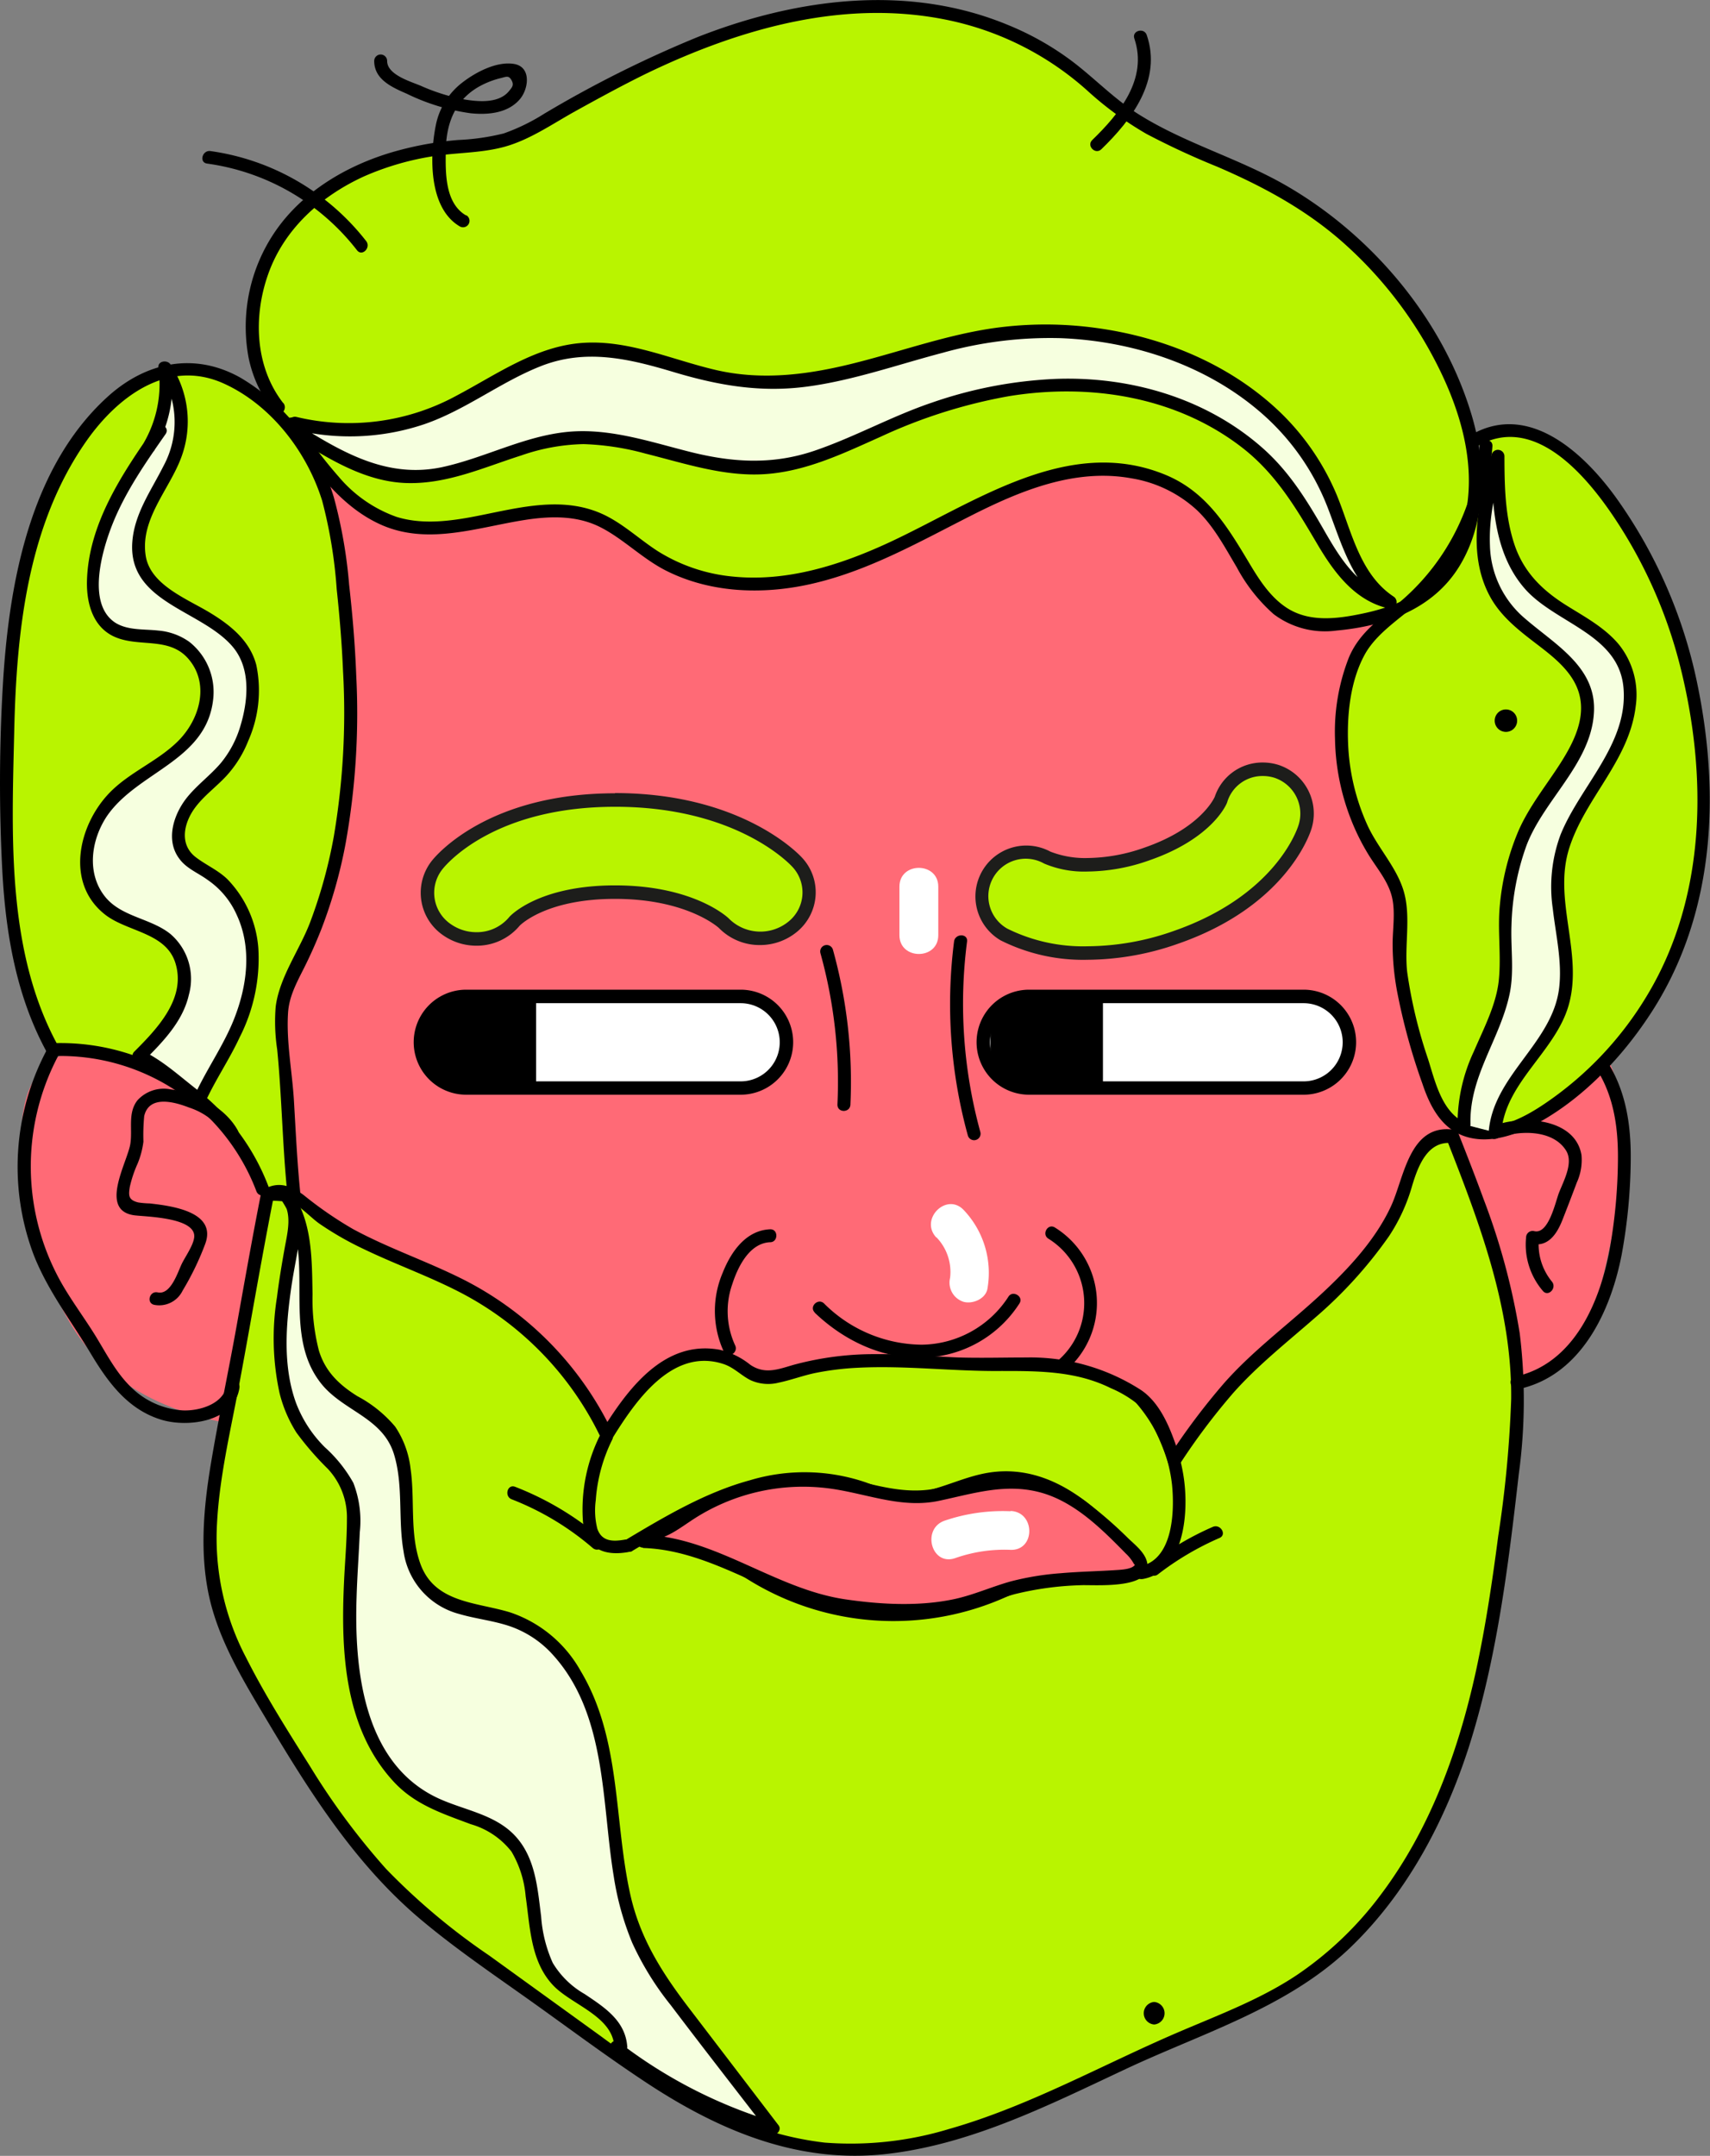
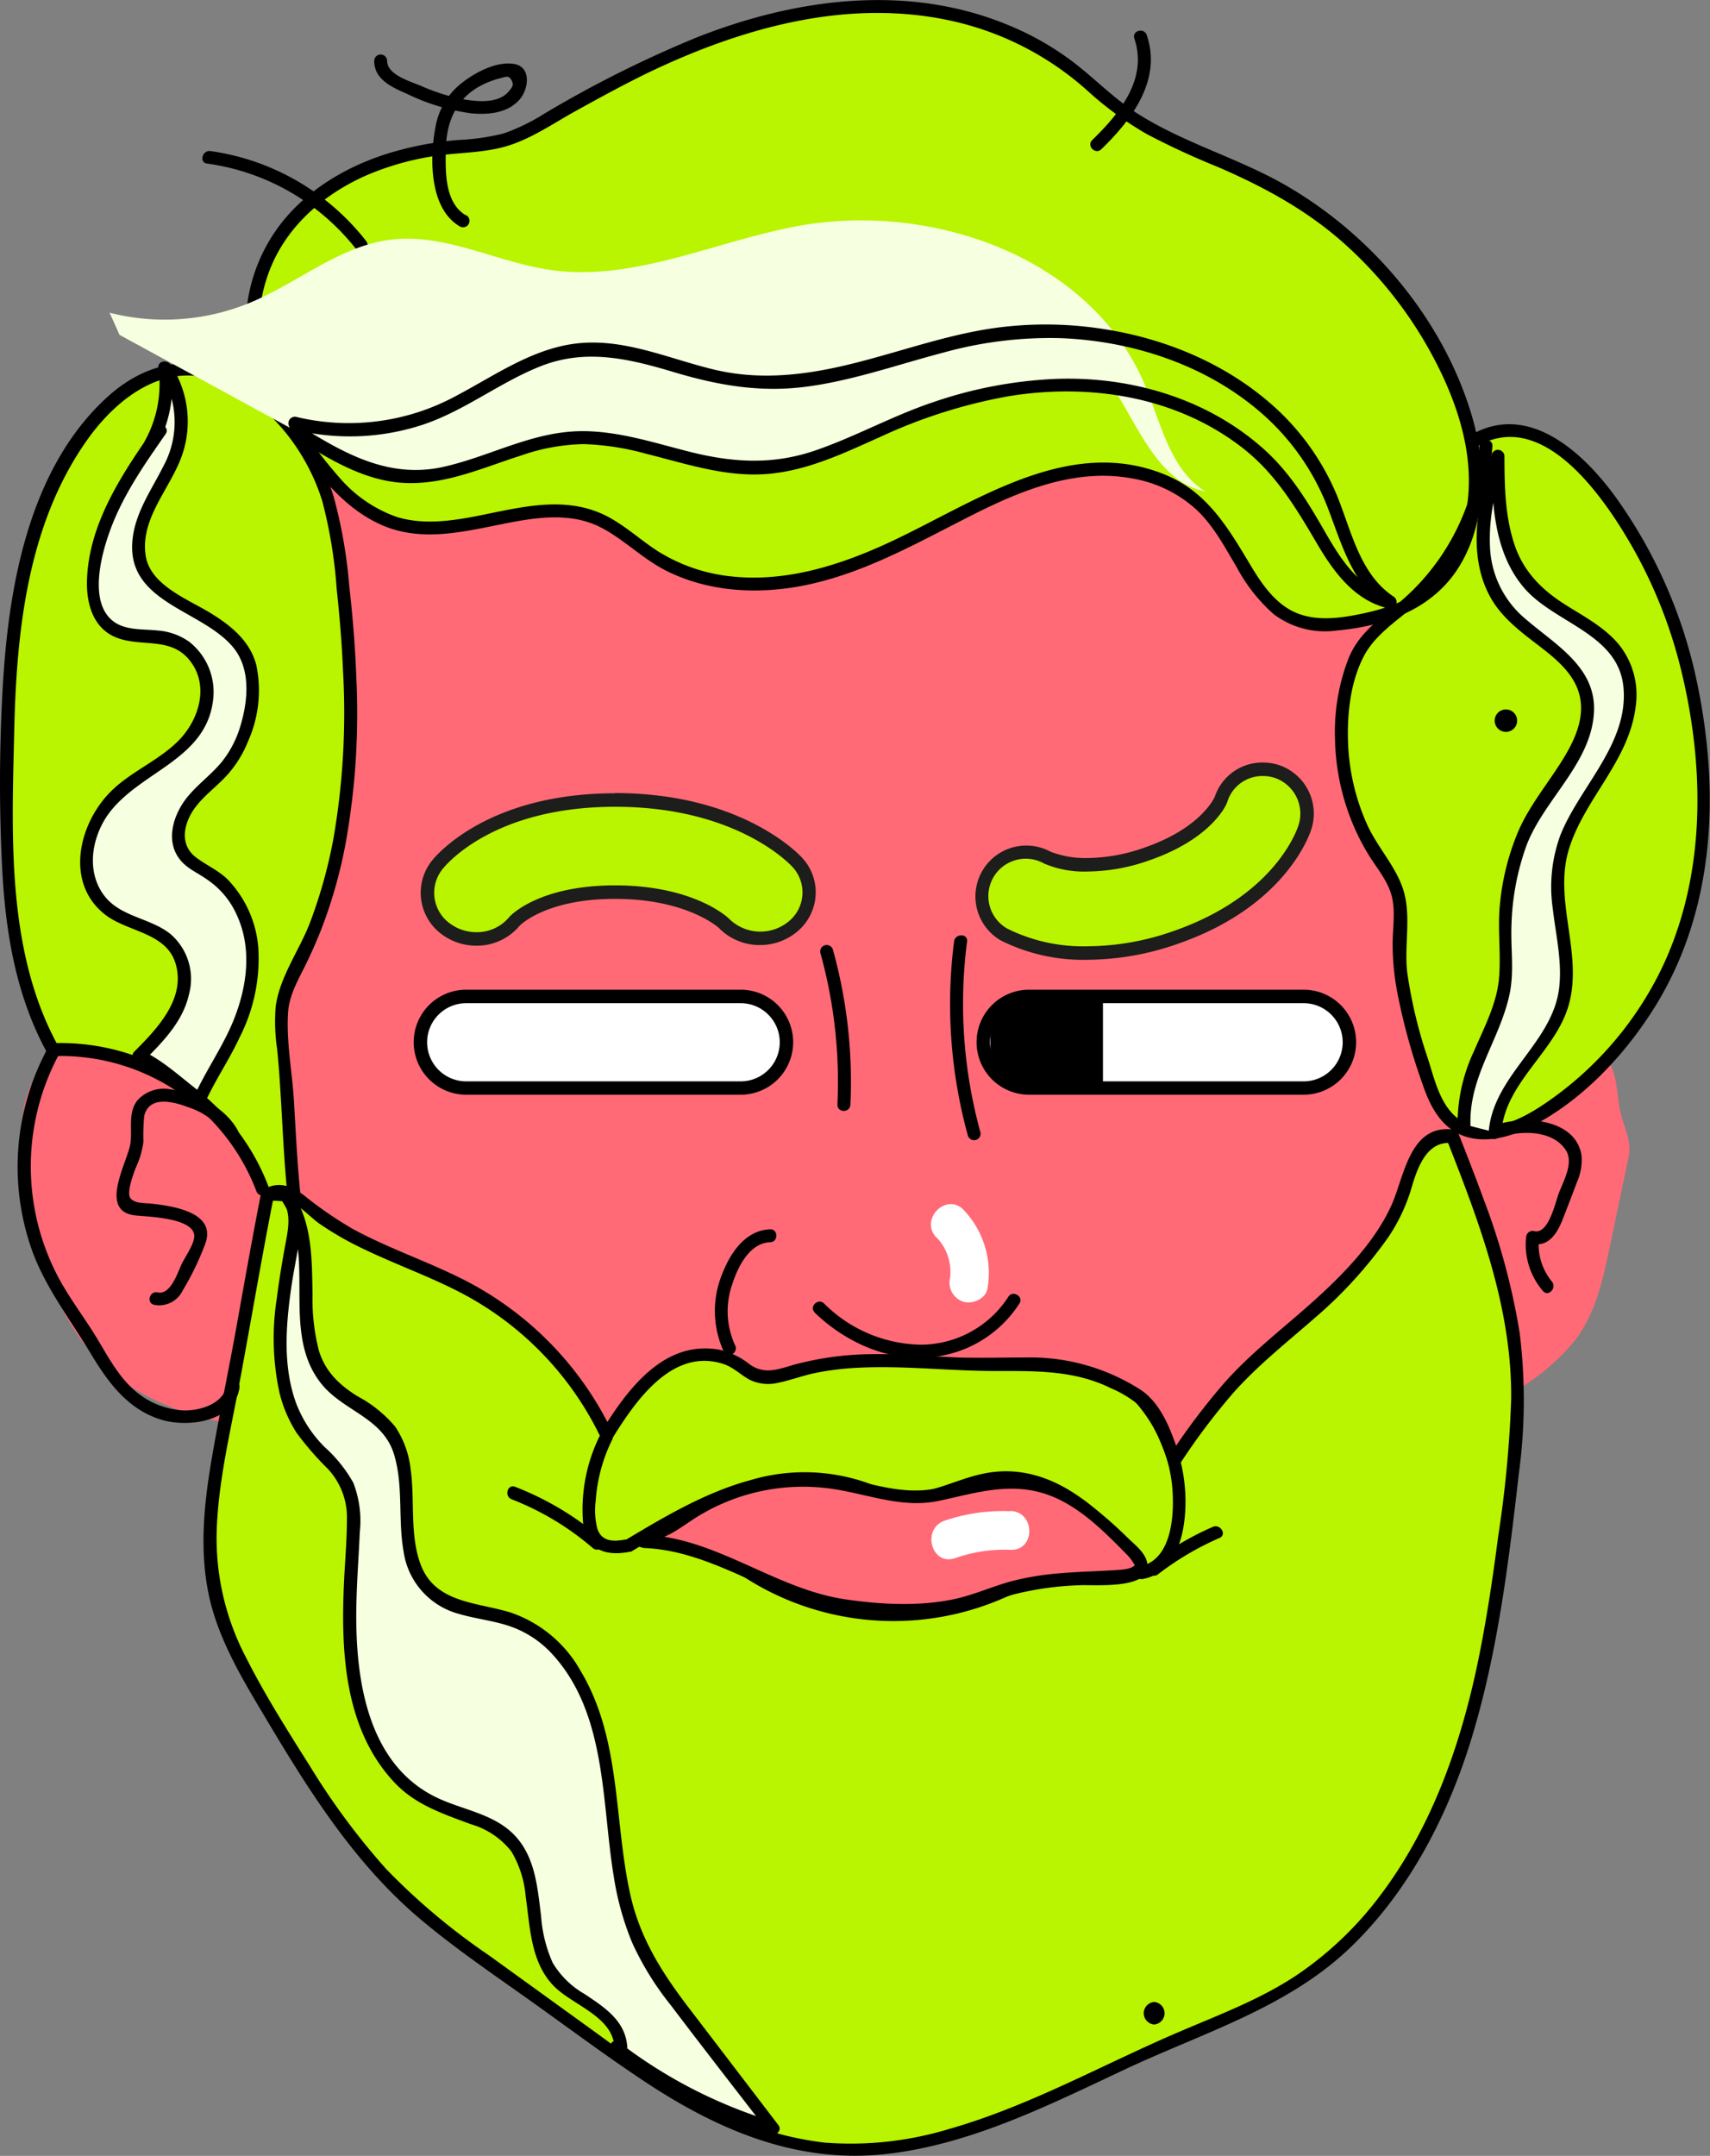
<svg xmlns="http://www.w3.org/2000/svg" viewBox="0 0 240.73 303.4">
  <rect x="0" y="0" width="240.73" height="303.4" fill="#808080" stroke="none" />
  <defs>
    <style>.cls-1{fill:#ff6a76;}.cls-2{fill:#b9f400;}.cls-3{fill:#f6ffdf;}.cls-4{fill:#fff;}.cls-5{fill:#1d1d1b;}</style>
  </defs>
  <g id="Слой_2" data-name="Слой 2">
    <g id="Layer_1" data-name="Layer 1">
      <path class="cls-1" d="M195.21,67.84C172,69,150.37,56.61,127.56,52c-23.3-4.73-47.41-1.29-70.89,2.47-4.74.75-9.82,1.69-13.2,5.1-2.13,2.16-3.33,5.06-4.31,7.94-8.68,25.45-4.57,53.28-.36,79.85l-23.91.27c-2.28,0-4.65.08-6.69,1.09-5.51,2.73-5.69,10.44-4.78,16.53,1.45,9.77,4,20.06,11.13,26.86,5.76,5.46,13.79,7.88,21.68,8.83s15.87.6,23.77,1.44c10.64,1.12,20.92,4.36,31.23,7.23,27.11,7.56,56.07,12.66,83.24,5.31a119,119,0,0,0,31.34-14.07c3.09-1.93,6.13-4,9.08-6.08a30.21,30.21,0,0,0,7.15-6.56c2.66-3.72,3.66-8.34,4.6-12.81l2.65-12.67c.47-2.21-.85-4.42-1.26-6.64-.49-2.6-.33-4.89-1.8-7.08a78.11,78.11,0,0,1-13-46.51" />
      <path class="cls-2" d="M39.25,57.4c-5.81-7.14-4.43-18.71,1.34-25.75s14.8-10.16,23.6-11a35.37,35.37,0,0,0,7-1,28.74,28.74,0,0,0,5.93-2.88C88.59,10.14,100.61,4,113.59,1.73s27.14-.21,37.7,8.27c2,1.59,3.81,3.39,5.82,4.93,6.54,5,14.58,7.19,21.8,11a57.69,57.69,0,0,1,24.45,25.41c2.6,5.25,4.46,11,4.32,17s-2.47,11.9-7,15.33C197.62,86,193.79,87,190,87.55a14.87,14.87,0,0,1-7.44-.31c-6.13-2.28-8.12-10.36-12.65-15.32-5-5.55-13.14-6.81-20.22-5.35s-13.48,5.23-20,8.53c-5.89,3-12,5.68-18.49,6.67s-13.4.18-19-3.44c-2.68-1.71-5-4-7.93-5.3-8.91-3.9-19.14,3.33-28.42.63-6.52-1.9-10.94-8.18-14.84-14" />
      <path class="cls-2" d="M207.47,62.31c3.1-2,7.26-1.66,10.53,0s5.8,4.5,8,7.45a67.3,67.3,0,0,1,10.3,20.08,78.88,78.88,0,0,1,3.42,20.29,65,65,0,0,1-.64,13.37,49.78,49.78,0,0,1-21.78,33.27c-3.75,2.43-8.84,4.29-12.49,1.7-2.23-1.58-3.2-4.37-4-7-2-6.22-4-12.6-3.8-19.13.06-2.12.36-4.3-.22-6.34a20.5,20.5,0,0,0-3-5.37,31.51,31.51,0,0,1-4-24.67,15.23,15.23,0,0,1,2.47-5.54A29.49,29.49,0,0,1,197.33,86a32.71,32.71,0,0,0,11.86-22.88" />
      <path class="cls-2" d="M37,167.36c-4.2-12-16.87-20.39-29.53-19.64C1.31,136.87,1,123.79,1,111.33,1,93.7,1.56,74.74,12.08,60.6c3.5-4.69,8.6-8.88,14.45-8.73A16.82,16.82,0,0,1,36,55.63,28.9,28.9,0,0,1,45.73,69,52.76,52.76,0,0,1,48,80.39C50.24,99.12,50.51,119,42,135.81a22.63,22.63,0,0,0-2.09,4.86,19.18,19.18,0,0,0,0,6.37L42,167.28l-4.38.85" />
      <path class="cls-2" d="M37.64,168.13c-2.27,11.5-3.63,20.32-5.9,31.82-1.65,8.37-3.29,17.06-1.22,25.33,1.38,5.46,4.3,10.39,7.18,15.23,5.56,9.34,11.23,18.81,19.12,26.28a120.13,120.13,0,0,0,12.69,10l14,10c9.3,6.66,19.07,13.52,30.38,15.26,17.94,2.76,34.83-7.76,51.48-15,5.61-2.43,11.4-4.54,16.58-7.77,10.81-6.74,18.22-18,22.64-29.9s6.14-24.69,7.74-37.32c.8-6.36,1.59-12.77,1.23-19.18-.65-11.44-4.89-22.34-9.09-33-2.1-.42-4.14,1.15-5.19,3s-1.39,4-2.14,6c-1.2,3.21-3.4,5.93-5.55,8.58-6,7.37-13.84,11.8-19.82,19.17-1,1.27-4.49,5.79-6.5,8.83,0,0-2.27-7.2-4.67-8.83-9.78-6.6-15.73-4.13-27.5-4.88-7.2-.46-14.59-.9-21.49,1.2-1.65.5-3.41,1.14-5,.57a14.08,14.08,0,0,1-2.72-1.74c-3.29-2.13-7.84-1.27-11,1s-5.34,5.71-7.41,9a45.08,45.08,0,0,0-18.57-20c-7.4-4.17-16-6.24-22.69-11.47-2.21-1.73-4.15-3.86-6.51-2.33" />
      <path d="M36.76,167.89c-1.23,6.22-2.33,12.47-3.45,18.71-1.15,6.43-2.52,12.82-3.6,19.26-1.05,6.26-1.64,12.73-.23,19,1.37,6,4.62,11.41,7.76,16.67,6.3,10.58,12.87,21.1,22.47,29,5,4.15,10.46,7.82,15.76,11.61s10.45,7.63,15.85,11.17c10.1,6.61,21.12,11.2,33.4,9.83,12-1.34,23-6.92,33.84-12s22.61-8.57,31.42-16.95c8-7.63,13.34-17.68,16.73-28.11,4-12.46,5.62-25.66,7.1-38.62a77.06,77.06,0,0,0,.13-19.84,95.45,95.45,0,0,0-5.07-18.83c-1.12-3.07-2.31-6.11-3.51-9.16a1,1,0,0,0-.88-.67c-6.08-.73-6.81,6.77-8.62,10.71-2.4,5.26-6.89,9.81-11.15,13.62s-8.64,7.13-12.36,11.33a95,95,0,0,0-7.85,10.45l1.66.22c-1.08-3.42-2.49-7.67-5.61-9.72a28.78,28.78,0,0,0-16.14-4.53c-3.15,0-6.3.09-9.45,0-3.9-.15-7.78-.51-11.69-.47a43.39,43.39,0,0,0-11.57,1.51c-2.14.62-4,1.38-6.06,0a10.82,10.82,0,0,0-4.34-2.13c-7.91-1.44-13.06,5.71-16.67,11.56H86.2a46.57,46.57,0,0,0-21.59-21.75c-4.91-2.41-10.12-4.19-14.93-6.8a53.63,53.63,0,0,1-6.91-4.76c-1.78-1.33-3.54-2-5.6-.84-1,.56-.11,2.14.93,1.58,2.4-1.32,5,1.94,6.81,3.23a44.25,44.25,0,0,0,6.27,3.6c4.48,2.16,9.18,3.82,13.6,6.11a44.79,44.79,0,0,1,19.85,20.55.92.92,0,0,0,1.57,0c3.21-5.18,8.42-12.87,15.68-10.46,1.45.49,2.42,1.57,3.75,2.25a6,6,0,0,0,4,.36c1.74-.36,3.41-1,5.15-1.36a40.33,40.33,0,0,1,6.1-.74c6.7-.33,13.4.53,20.1.46,5.32,0,10.52,0,15.4,2.42a16,16,0,0,1,4.12,2.53,10.56,10.56,0,0,1,1.93,3,35.08,35.08,0,0,1,2,4.91.93.93,0,0,0,1.67.22A91.75,91.75,0,0,1,173.64,196c3.46-3.89,7.55-7.11,11.45-10.52A61.79,61.79,0,0,0,195.52,174a25.35,25.35,0,0,0,3.29-7.17c.82-2.71,2.17-6.38,5.67-5.95l-.87-.67c4.63,11.78,9.25,23.83,9.13,36.68a162.88,162.88,0,0,1-1.83,19.33c-.83,6.35-1.77,12.69-3.14,19-2.46,11.2-6.44,22.2-13.39,31.43a49,49,0,0,1-11.68,11.21c-5,3.37-10.72,5.54-16.27,7.9-10.93,4.63-21.37,10.6-32.84,13.86a47.61,47.61,0,0,1-17.51,1.91,45.18,45.18,0,0,1-16.84-5.49,132.31,132.31,0,0,1-14.5-9.37L68.88,275.21A92.14,92.14,0,0,1,54.34,263a99.65,99.65,0,0,1-10.69-14.42c-3.15-5-6.33-10-9-15.29a36.12,36.12,0,0,1-4.1-18.88c.34-6.51,1.87-12.9,3.07-19.29,1.09-5.79,2.09-11.59,3.15-17.38.57-3.12,1.15-6.22,1.76-9.33.23-1.15-1.53-1.64-1.75-.48Z" />
      <path d="M108.41,173c-3.42.15-5.5,3.18-6.66,6.09a13.69,13.69,0,0,0,.16,11.16c.52,1.06,2.09.13,1.58-.92a11.46,11.46,0,0,1-.4-8.61c.78-2.42,2.4-5.77,5.32-5.9,1.17,0,1.18-1.87,0-1.82Z" />
      <path d="M114.68,184.72c4.17,4,9.75,6.65,15.6,6.33a16.58,16.58,0,0,0,13.24-7.62c.63-1-1-1.91-1.57-.92a14.73,14.73,0,0,1-12.21,6.73A19.69,19.69,0,0,1,116,183.43c-.85-.8-2.14.48-1.29,1.29Z" />
-       <path d="M149.85,193.05a12.51,12.51,0,0,0-1.34-20.3c-1-.63-1.91.95-.92,1.57a10.68,10.68,0,0,1,1,17.44c-.9.75.39,2,1.29,1.29Z" />
      <path d="M89,218.27c6-3.56,12.08-7.22,19-8.66a24.47,24.47,0,0,1,11.29.08c3,.79,5.64,2.39,8.8,2.28,3-.11,5.72-1.33,8.52-2.2a14.9,14.9,0,0,1,9.47-.16c5.81,1.94,10.25,7,13.69,11.8.67,1,2.25,0,1.57-.92-5.17-7.28-13-15.11-22.82-13.12-2.64.53-5.1,1.68-7.71,2.34-3.27.82-5.8.07-8.86-1.07a26.72,26.72,0,0,0-16.38-.32c-6.27,1.71-11.92,5.07-17.45,8.37a.91.91,0,0,0,.92,1.58Z" />
      <path d="M104.68,221.89A38.78,38.78,0,0,0,142,224.58c1.06-.5.14-2.07-.92-1.58a36.88,36.88,0,0,1-35.5-2.69c-1-.65-1.9.93-.92,1.58Z" />
      <path d="M84.61,201.71a23.42,23.42,0,0,0-2.54,12.46c.38,3.74,2.88,4.86,6.34,4.26,1.16-.2.67-2-.48-1.75-1.63.28-3.21.29-3.84-1.54a10.6,10.6,0,0,1-.22-4,22.73,22.73,0,0,1,2.32-8.54c.51-1-1.06-2-1.58-.92Z" />
      <path d="M160.86,222.22c5.29-.95,6.23-7.67,6-12.08a23,23,0,0,0-5.64-14c-.77-.89-2.05.4-1.29,1.29A21.06,21.06,0,0,1,165,209c.37,3.78.13,10.6-4.61,11.45-1.15.21-.67,2,.48,1.76Z" />
      <path d="M6.52,147.89a35,35,0,0,0-1.75,28.78c2,5.06,5.3,9.29,8.06,13.91,2.41,4,5.19,7.79,9.88,9.22,3.73,1.14,10.29.3,11-4.49.17-1.14-1.58-1.64-1.75-.48-.4,2.72-3.79,3.74-6.17,3.66a11.4,11.4,0,0,1-7.29-3.22c-2.08-2-3.4-4.54-4.89-7s-3.4-5-4.89-7.59a33.32,33.32,0,0,1-.62-31.91c.54-1-1-2-1.57-.92Z" />
      <path d="M33.48,159.09c-1.78-3.25-5.87-5.35-9.46-5.78a5,5,0,0,0-4.68,1.55c-1.4,1.81-.65,4.1-1,6.17-.45,2.61-4.44,9.32.57,10,1.54.21,8.71.27,8.43,3.09-.12,1.15-1.26,2.73-1.76,3.76-.58,1.22-1.55,4.39-3.38,4-1.15-.25-1.64,1.5-.49,1.75a3.66,3.66,0,0,0,4-2,39.6,39.6,0,0,0,3.16-6.52c1.74-4.57-4.67-5.4-7.8-5.75a12.35,12.35,0,0,1-1.62-.14c-1.4-.35-1.36-1-1.18-2.17a17,17,0,0,1,1.11-3.31,12.1,12.1,0,0,0,.81-3.07,28.69,28.69,0,0,1,.11-3.6c.69-3,4.27-2,6.3-1.21a9.8,9.8,0,0,1,5.3,4.13c.56,1,2.13.11,1.57-.92Z" />
-       <path d="M213.78,195.49c8.8-1.89,13-11,14.53-19a76.86,76.86,0,0,0,1.26-13.28c.05-4.64-.61-9.28-3-13.31a.91.91,0,0,0-1.58.92c2.26,3.76,2.82,8.07,2.78,12.39a75.06,75.06,0,0,1-1.1,12.24c-1.33,7.59-5,16.48-13.36,18.28-1.15.25-.66,2,.49,1.76Z" />
      <path d="M210.69,160.23c2.94-1.19,7.95-1.37,9.82,1.76,1,1.74-.42,4.26-1.06,5.92-.5,1.33-1.45,5.83-3.46,5.35a.92.92,0,0,0-1.15.88,10,10,0,0,0,2.36,7.53c.75.9,2-.39,1.29-1.29a8.25,8.25,0,0,1-1.83-6.24l-1.15.88c2.43.58,3.68-1.39,4.46-3.37.68-1.73,1.35-3.47,2-5.21a7.67,7.67,0,0,0,.67-3.88c-.89-5.3-8.55-5.66-12.43-4.09-1.07.43-.6,2.2.49,1.76Z" />
      <path d="M115.5,134.15a67.55,67.55,0,0,1,2.39,21.31c0,1.17,1.77,1.17,1.83,0a69.45,69.45,0,0,0-2.46-21.8.91.91,0,0,0-1.76.49Z" />
      <path d="M134.31,132.5a69.61,69.61,0,0,0,1.94,27.29.91.91,0,0,0,1.76-.48,68.14,68.14,0,0,1-1.87-26.81c.14-1.16-1.68-1.15-1.83,0Z" />
      <path d="M37.85,167.12A31.3,31.3,0,0,0,7.44,146.81l.78.45C.9,134,1.66,117.68,2,103c.31-14.12,1.86-29.14,10.21-41,4.35-6.17,11.37-11.5,19.15-8.09,6.75,3,11.84,9.64,14,16.58A66.78,66.78,0,0,1,47.4,82.92c.41,3.83.73,7.66.89,11.51A104,104,0,0,1,47,117.68a68.77,68.77,0,0,1-3.34,12.11c-1.48,3.9-4.32,7.71-4.85,11.89a26.2,26.2,0,0,0,.21,6c.23,2.29.38,4.59.52,6.89.27,4.52.46,9.05.93,13.56l.91-.91c-1.26.15-2.48-.16-3.73,0s-1.17,2,0,1.82,2.47.16,3.73,0c.45-.06,1-.37.92-.91-.46-4.4-.66-8.82-.92-13.23-.24-4.05-1.09-8.29-.83-12.34.14-2.31,1.21-4.26,2.23-6.29.89-1.77,1.69-3.57,2.42-5.41a68.27,68.27,0,0,0,3.44-12.08,103.5,103.5,0,0,0,1.51-23.71c-.16-4.27-.52-8.53-1-12.78A68,68,0,0,0,47,70,29.29,29.29,0,0,0,33.88,53.17c-6.54-3.69-13.4-2.21-18.8,2.73C4.12,65.91,1.22,82.36.4,96.46a235.53,235.53,0,0,0-.07,26.17c.48,8.85,2,17.72,6.32,25.55a.89.89,0,0,0,.79.45,29.48,29.48,0,0,1,28.65,19c.4,1.1,2.16.62,1.76-.48Z" />
      <path d="M39.89,56.75c-4-5.11-4.25-12.18-2.15-18.13,2.24-6.38,7.41-11,13.47-13.78a39.19,39.19,0,0,1,9.37-2.79c3.47-.6,7.1-.46,10.5-1.41,3.57-1,6.73-3.23,9.93-5S87.63,12,91,10.35C104.39,3.9,119.41-.36,134.24,3a42.3,42.3,0,0,1,18.83,9.75,47.77,47.77,0,0,0,8.32,6.09,109.2,109.2,0,0,0,9.94,4.61c6.42,2.76,12.44,6,17.7,10.64a57.82,57.82,0,0,1,12.74,16.18c3.59,6.74,6.17,14.69,4.49,22.36a18.44,18.44,0,0,1-4.56,8.94c-2.64,2.7-6.2,4-9.84,4.77s-7.64,1.29-10.85-.89c-2.37-1.6-3.92-4.15-5.35-6.55-3-5-5.91-9.72-11.57-12.07-13.77-5.69-27,4-39,9.55-6.84,3.16-14.31,5.53-21.93,4.76a24.16,24.16,0,0,1-10.52-3.55c-2.75-1.76-5.12-4.1-8.15-5.39-6-2.54-12.42-.46-18.46.63-3.37.6-6.89.94-10.21-.09a18.92,18.92,0,0,1-8.12-5.63,63.58,63.58,0,0,1-5.93-7.92c-.64-1-2.22-.06-1.57.92C43.8,65.44,47.8,71.4,54,74c6.46,2.67,13.27.22,19.78-.81,3.54-.56,7.27-.69,10.57.92s6.08,4.54,9.5,6.24c6.45,3.22,14,3.36,20.85,1.71,7.84-1.87,14.86-5.88,22-9.49,6.95-3.52,14.66-6.71,22.61-5.25a17.81,17.81,0,0,1,9.22,4.5c2.37,2.27,3.91,5.22,5.57,8a23.63,23.63,0,0,0,5.19,6.6,12,12,0,0,0,8.86,2.32c6.86-.62,13.63-3,17.34-9.12s3.77-14,1.78-20.88C203.3,45.06,193.12,33,180.86,26c-6.67-3.8-14.2-5.88-20.7-10-3.4-2.15-6.15-5.07-9.35-7.47a40.4,40.4,0,0,0-8.87-5C127.82-2.34,112.07-.24,98.2,5.22A162.18,162.18,0,0,0,76.62,16a28.18,28.18,0,0,1-5.71,2.78,32.17,32.17,0,0,1-6.41.92,46.91,46.91,0,0,0-9.83,1.88c-6.25,1.95-12.18,5.54-15.93,11A23.71,23.71,0,0,0,35,50.36,18,18,0,0,0,38.6,58c.73.93,2-.37,1.29-1.29Z" />
      <path d="M207.93,62.83c7.89-4.65,15.15,3.86,19.11,9.7a67.18,67.18,0,0,1,9.5,21.27c3.84,15.31,3.68,32.4-4.63,46.23a48.43,48.43,0,0,1-14.37,15.24c-2.94,2-6.9,4.12-10.56,3-3.88-1.17-4.87-5.84-5.94-9.22a67,67,0,0,1-2.94-12.25c-.43-3.77.61-7.93-.55-11.58-1.06-3.34-3.67-6-5.11-9.23a30.7,30.7,0,0,1-2.66-11.39c-.16-4.1.33-8.76,2.31-12.42s6.37-5.85,9.23-9a34,34,0,0,0,8.78-20.37c.09-1.17-1.73-1.17-1.82,0a32,32,0,0,1-10.72,21.49c-2.95,2.58-6.09,4.48-7.67,8.24A28.6,28.6,0,0,0,187.94,104a32.51,32.51,0,0,0,2.25,11.32,31.27,31.27,0,0,0,2.49,5c1.13,1.83,2.62,3.55,3.21,5.66s.18,4.54.16,6.78a36.58,36.58,0,0,0,.6,6.6,86.87,86.87,0,0,0,3.59,13.14c1,3,2.55,6.15,5.76,7.34s6.84.1,9.79-1.42c6.44-3.31,12-9,16-14.91,9.59-14,10.51-31.34,7.1-47.54a68.79,68.79,0,0,0-11.39-25.94C223,63.8,215.2,56.43,207,61.26a.91.91,0,0,0,.92,1.57Z" />
      <path d="M51.55,33.93A33.74,33.74,0,0,0,29.63,21.26c-1.15-.16-1.64,1.6-.48,1.76a32.28,32.28,0,0,1,21.11,12.2c.72.93,2-.37,1.29-1.29Z" />
      <path d="M65.58,30.3c-3-1.77-2.87-6.17-2.82-9.22.08-4.12,1.57-7.48,5.43-9.28A12.21,12.21,0,0,1,70.46,11c.77-.18,1.14-.44,1.54.27s.1,1-.35,1.56C70.13,14.68,67,14.3,64.9,13.91a28,28,0,0,1-5.65-1.83c-1.44-.61-4.75-1.55-4.75-3.5a.91.91,0,0,0-1.82,0c0,2.61,2.52,3.71,4.58,4.61a29.84,29.84,0,0,0,9,2.75c2.45.25,5.32,0,7-2.07,1.19-1.5,1.53-4.5-.94-4.88s-5.41,1.22-7.2,2.6a10,10,0,0,0-3.78,6.1c-.86,4.34-1,11.61,3.4,14.18a.91.91,0,0,0,.92-1.57Z" />
      <path d="M155.05,21c4.3-4.17,8.54-9.74,6.39-16.06-.37-1.11-2.13-.63-1.75.48,1.93,5.69-2.1,10.58-5.93,14.29-.84.82.45,2.11,1.29,1.29Z" />
      <path class="cls-3" d="M22.53,60.63C18,67.07,13.33,74,13.16,81.89c-.06,2.3.42,4.83,2.22,6.25,2.45,1.92,6.09.92,9,2a7.68,7.68,0,0,1,4.71,6.65,10.59,10.59,0,0,1-3,7.81c-2.38,2.5-5.64,4-8.33,6.12a14.44,14.44,0,0,0-5.4,8.21,9.36,9.36,0,0,0,3,9.06c2.71,2.14,6.71,2.38,9,5,2,2.29,2,5.8.76,8.57s-3.39,5-5.53,7.12c3.45,1.59,5.66,4,8.52,6.11.63-1.46,2.67-5,3.44-6.42,2.29-4.07,4-8.58,4-13.24s-2-9.51-5.91-12.07c-1.34-.88-2.93-1.52-3.85-2.84-1.53-2.19-.55-5.29,1.13-7.36s4-3.6,5.5-5.78c2.61-3.71,4.15-10.39,2.3-14.55S27.86,86.62,24.12,84a13.67,13.67,0,0,1-3.37-2.81c-2-2.64-1.43-6.42-.07-9.42S24.1,66.1,25,62.94a13.46,13.46,0,0,0-1.81-11.2c.39,3,.65,6-2.21,11.11" />
      <path d="M21.74,60.17c-4.5,6.45-9.34,13.56-9.5,21.72-.05,3.16.91,6.52,4.08,7.81,3.43,1.4,7.59-.11,10.27,3.1,3,3.57,1.45,8.6-1.6,11.57-2.87,2.81-6.75,4.3-9.56,7.19-4.41,4.55-6.31,12.8-.56,17.21,3.1,2.37,8.46,2.48,9.81,6.72,1.59,5-2.58,9.31-5.79,12.52a.92.92,0,0,0,.19,1.43c3.19,1.54,5.69,4,8.51,6.11a.91.91,0,0,0,1.25-.33c1.44-3.19,3.44-6.09,4.91-9.26a24.4,24.4,0,0,0,2.62-12.48A15.61,15.61,0,0,0,32,123.72c-1.35-1.3-3.05-2-4.5-3.13-2.29-1.82-1.6-4.78-.08-6.87,1.27-1.74,3.06-3,4.52-4.6a16,16,0,0,0,3-4.84,17.5,17.5,0,0,0,1.14-10.7c-.9-3.43-3.66-5.62-6.57-7.38-3.21-1.94-8.37-3.89-9-8-.8-5.13,3.34-9.33,5-13.81A14.47,14.47,0,0,0,24,51.28c-.44-.67-1.82-.51-1.7.46A16.49,16.49,0,0,1,20.2,62.39c-.56,1,1,2,1.58.92a18.17,18.17,0,0,0,2.33-11.57l-1.7.46A13,13,0,0,1,23,65.61c-1.76,3.5-4.12,6.73-4.38,10.77-.54,8.48,9.81,9.46,14.18,14.69,2.58,3.1,2.11,7.64,1,11.24a14.73,14.73,0,0,1-2.7,5.06c-1.46,1.72-3.31,3.06-4.74,4.82-1.9,2.35-3.11,6-1.13,8.64,1,1.4,2.64,2,4,3a11.7,11.7,0,0,1,4.09,4.91c2.2,4.71,1.46,10.09-.41,14.77-1.52,3.78-3.92,7.1-5.58,10.8l1.25-.33c-2.84-2.08-5.32-4.56-8.52-6.1l.18,1.43c2.65-2.65,5.5-5.54,6.35-9.32A8.33,8.33,0,0,0,24,131.45c-2.76-2.23-6.85-2.38-9.17-5.21-2.71-3.33-2-8.08.24-11.41C19.38,108.58,29,107.09,30,98.5a9,9,0,0,0-3.36-8.18,8.77,8.77,0,0,0-4.37-1.58c-1.94-.22-4.24,0-6-1.08-4.15-2.65-1.86-10.3-.45-13.86,1.82-4.59,4.68-8.69,7.49-12.71.67-1-.91-1.88-1.58-.92Z" />
-       <path class="cls-3" d="M42.28,61c4.45,2.77,9.13,5.62,14.36,6,8.1.61,15.53-4.75,23.64-5.38,9.18-.72,18,4.68,27.16,4.17,6.61-.36,12.62-3.73,18.71-6.31,9.61-4.08,20.19-6.35,30.53-4.94s20.39,6.78,26.06,15.54c3.67,5.66,6.42,13.3,13,14.63-5-3.13-6.24-9.66-8.54-15.08-7.61-17.9-30.07-25.85-49.19-22.21-11.48,2.18-22.72,7.74-34.3,6.13-7.61-1.05-14.88-5.19-22.52-4.3-7.26.86-13.16,6.07-19.91,8.88a31.46,31.46,0,0,1-19.79,1.42l1.4,3.12" />
+       <path class="cls-3" d="M42.28,61c4.45,2.77,9.13,5.62,14.36,6,8.1.61,15.53-4.75,23.64-5.38,9.18-.72,18,4.68,27.16,4.17,6.61-.36,12.62-3.73,18.71-6.31,9.61-4.08,20.19-6.35,30.53-4.94c3.67,5.66,6.42,13.3,13,14.63-5-3.13-6.24-9.66-8.54-15.08-7.61-17.9-30.07-25.85-49.19-22.21-11.48,2.18-22.72,7.74-34.3,6.13-7.61-1.05-14.88-5.19-22.52-4.3-7.26.86-13.16,6.07-19.91,8.88a31.46,31.46,0,0,1-19.79,1.42l1.4,3.12" />
      <path d="M41.82,61.81c4.71,2.92,9.73,6,15.43,6.17s10.87-2.21,16.12-3.88a28.31,28.31,0,0,1,8.78-1.6,37.16,37.16,0,0,1,8.7,1.33c5.54,1.38,11.13,3.29,16.91,2.89s11-2.93,16.2-5.25A73.3,73.3,0,0,1,142,55.76c11.32-1.85,23.39,0,32.67,7.08,4.81,3.66,7.65,8.43,10.66,13.53,2.38,4.06,5.31,8.16,10.16,9.26a.92.92,0,0,0,.7-1.67c-4.79-3.17-5.95-9.31-8-14.29a34.89,34.89,0,0,0-7.93-11.61c-7-6.72-16.33-10.59-25.83-11.89a52.34,52.34,0,0,0-14.47,0c-6.47.92-12.67,3.13-19,4.76-6.66,1.73-13.4,2.71-20.18,1.14-6.16-1.43-12.21-4.24-18.66-3.82-6.64.43-12.13,4.41-17.83,7.42a31.69,31.69,0,0,1-22.58,3,.92.92,0,0,0-1,1.34l1.4,3.12c.48,1.07,2,.15,1.57-.92l-1.4-3.12-1,1.34a32.83,32.83,0,0,0,18.45-.73c5.82-2,10.69-5.91,16.38-8.16C82.54,49,88.66,50.51,95,52.41c6.21,1.85,12.1,2.86,18.59,2s12.79-3.1,19.15-4.77a56.06,56.06,0,0,1,16.59-2.05c10,.39,20.17,3.69,27.85,10.2a33.8,33.8,0,0,1,9.72,13.62c2,5.17,3.49,10.93,8.37,14.17l.71-1.67c-4.82-1.09-7.42-5.52-9.71-9.51-2.41-4.19-4.88-8.14-8.55-11.37-7.94-7-18.58-10.07-29-9.71a60.94,60.94,0,0,0-17.52,3.34c-5.66,1.91-10.91,4.86-16.56,6.78-6.15,2.08-11.91,1.62-18.1,0C91.14,62.05,85.63,60.25,80,60.77c-6.24.58-11.81,3.71-17.89,5-7.29,1.49-13.34-1.77-19.34-5.5-1-.62-1.92,1-.92,1.58Z" />
      <path class="cls-3" d="M210.45,159.35c.28-5.94,6.39-11,8.88-16.43,3-6.59-1.05-14.37.15-21.53.85-5.1,4.26-9.32,6.86-13.79s4.43-10.14,2-14.69c-2.61-4.83-8.85-6.32-12.65-10.28-4.51-4.71-4.78-11.93-4.79-18.46-2,6.93-3.67,15,.63,20.83,3.4,4.59,10,6.79,11.64,12.28,1.76,6-3.58,11.49-6.89,16.84-3.94,6.38-4.79,14.28-4.31,21.44.55,8.18-6.27,13.73-5.85,22.68" />
      <path d="M211.36,159.35c.52-7,7.56-11.31,9.45-17.81,2.14-7.33-2.23-14.87.11-22.2,2.26-7.09,8.43-12.29,9.35-19.94a11.3,11.3,0,0,0-2.41-8.75c-2-2.37-4.77-3.84-7.34-5.45-3.47-2.17-6.1-4.77-7.38-8.75s-1.34-8.17-1.35-12.28a.92.92,0,0,0-1.79-.24c-1.82,6.36-3.6,13.95-.19,20.11,1.43,2.58,3.7,4.43,6,6.2s5.23,3.84,6.32,6.83c1.33,3.67-.53,7.33-2.48,10.38s-4.35,6-5.86,9.42a34.7,34.7,0,0,0-2.63,10.37c-.37,3.54.19,7.09-.15,10.6s-2.12,6.86-3.52,10.12a24,24,0,0,0-2.3,10.28.91.91,0,0,0,1.82,0c-.2-6.73,4.1-11.89,5.48-18.22.71-3.23.17-6.51.29-9.78A35.81,35.81,0,0,1,214.89,119c2.42-6.4,9-11.47,9.49-18.55.49-6.47-5.33-9.65-9.57-13.3a13.91,13.91,0,0,1-5.06-10.41c-.17-4.18.87-8.31,2-12.3L210,64.17c0,6.41.22,13.64,4.69,18.71,4.31,4.88,13.2,6.36,13.86,13.9.7,7.89-6.12,13.88-8.86,20.69a21.1,21.1,0,0,0-1.09,10.42c.42,3.69,1.34,7.45.89,11.17-.94,7.78-9.33,12.3-9.92,20.29-.09,1.17,1.73,1.16,1.82,0Z" />
      <path d="M84.73,216.56a42,42,0,0,0-12.21-7.32c-1.09-.43-1.57,1.34-.48,1.76a39.31,39.31,0,0,1,11.4,6.85c.88.76,2.18-.52,1.29-1.29Z" />
      <path d="M163,221.57a40.81,40.81,0,0,1,8.68-5.13c1.07-.46.15-2-.92-1.57a40.94,40.94,0,0,0-8.68,5.12c-.92.71,0,2.29.92,1.58Z" />
      <path class="cls-3" d="M87.39,288c-.16-4.68-6.18-6.06-9.18-9.52-4.37-5-1.74-14-6-19.11-2.86-3.42-7.7-3.82-11.59-5.82-6-3.07-9.51-10-10.72-16.87s-.47-14-.16-21a15,15,0,0,0-.57-6c-1.09-2.92-3.76-4.79-5.67-7.19-5.88-7.37-4-18.3-2.29-27.74.42-2.29.68-5-1-6.59,5.52,7.3,0,19.86,6.19,26.52,2.35,2.53,5.93,3.54,8.13,6.22,5,6.14.27,17.32,5.87,22.89,3.15,3.13,8.08,2.83,12.16,4.38,7.82,3,11.56,12.36,12.88,21s1.19,17.81,5.07,25.54A51.34,51.34,0,0,0,96,282.76l12.9,16.78a67.11,67.11,0,0,1-22.16-11.36" />
      <path d="M88.3,288c-.27-3.65-3.23-5.52-6-7.38a12.36,12.36,0,0,1-4.49-4.39,19.19,19.19,0,0,1-1.63-6.51c-.49-3.88-.78-8.12-3.51-11.19-3-3.38-7.76-3.79-11.6-5.76-10-5.13-11.2-18.09-10.87-28,.09-3.05.32-6.09.45-9.14a14.8,14.8,0,0,0-.91-6.95,19.57,19.57,0,0,0-4-5,17.53,17.53,0,0,1-4.08-6.28c-1.86-5.17-1.42-10.92-.65-16.25.36-2.48.91-4.92,1.24-7.39.29-2.25.2-4.49-1.39-6.24-.69-.75-2.05.26-1.43,1.11,5.49,7.62-.14,18.5,5.72,26,3.12,4,8.76,4.8,10.34,10.11,1.31,4.38.53,9.09,1.32,13.57a10.65,10.65,0,0,0,7.81,8.82c2.37.7,4.86.94,7.21,1.75a14.48,14.48,0,0,1,6,4c7.6,8.37,6.85,20.76,8.57,31.17A40.39,40.39,0,0,0,89,273.41a41.59,41.59,0,0,0,5.43,8.78c4.54,6,9.13,11.88,13.7,17.81l1-1.34a67.89,67.89,0,0,1-22-11.27c-.93-.71-1.84.87-.92,1.58a69.24,69.24,0,0,0,22.38,11.45c.7.21,1.53-.68,1-1.34L97.41,283.14c-3.94-5.11-7.22-10.05-8.66-16.44-2.36-10.53-1.26-21.94-7-31.53a17.89,17.89,0,0,0-9.91-8.25c-4.71-1.45-10.58-1.3-12.62-6.74-1.58-4.25-.78-9.06-1.42-13.47a13.31,13.31,0,0,0-2.17-5.94,17.92,17.92,0,0,0-5.31-4.28c-2.58-1.61-4.53-3.47-5.43-6.43a29,29,0,0,1-.89-7.93c-.1-4.92,0-10.28-3-14.46l-1.43,1.1c1.66,1.82.91,4.64.52,6.8-.42,2.33-.81,4.66-1.1,7a36.26,36.26,0,0,0,.37,13.5,18.89,18.89,0,0,0,2.37,5.54,41.81,41.81,0,0,0,4.41,5.09,10,10,0,0,1,2.7,7.11c0,2.95-.28,5.91-.41,8.85-.45,9.65,0,20.45,6.92,28,3,3.3,6.85,4.53,10.92,6.06A11.17,11.17,0,0,1,72,260.57a14.78,14.78,0,0,1,2,6.29c.63,4.32.68,9.17,3.87,12.54,2.58,2.73,8.3,4.3,8.61,8.56.09,1.17,1.91,1.18,1.83,0Z" />
      <path d="M162.48,284.91a1.59,1.59,0,0,0,0-3.17,1.59,1.59,0,0,0,0,3.17Z" />
      <path d="M212,103a1.58,1.58,0,0,0,0-3.16,1.58,1.58,0,0,0,0,3.16Z" />
      <path class="cls-1" d="M90.53,216.94c9.29.16,17.22,6.76,26.3,8.71a44.67,44.67,0,0,0,6.62.81,38.68,38.68,0,0,0,12-.68c2.44-.62,4.77-1.63,7.19-2.31,5.07-1.4,10.42-1.24,15.67-1.62a10.55,10.55,0,0,0,2.26-.9c.35-.34-.13-1.72-.94-2.48-3.24-3-6.26-6.2-10.21-8.24s-8.65-1.87-13-1c-1.93.4-3.8,1.11-5.75,1.36-4.29.56-8.5-1.12-12.76-1.84a29.35,29.35,0,0,0-21.14,4.58c-1.62,1.09-3.23,2.39-5.17,2.58" />
      <path d="M90.53,217.85c10.26.33,18.6,7.78,28.69,9.13,5.15.69,10.68,1,15.78-.16,2.69-.6,5.2-1.74,7.84-2.47a43.74,43.74,0,0,1,9.25-1.26c1.75-.1,9.52.62,9.46-2.65,0-1.67-1.61-2.89-2.69-3.92a59.74,59.74,0,0,0-5.83-5.08,18.76,18.76,0,0,0-13.65-3.58,56.59,56.59,0,0,0-7.07,1.5c-3.24.78-6.32.3-9.51-.44-5.56-1.29-10.85-2-16.49-.69A30.06,30.06,0,0,0,98.82,211c-2.47,1.31-4.68,3.59-7.51,4-1.16.18-.67,1.94.48,1.76,2.08-.32,3.68-1.53,5.39-2.67a28.33,28.33,0,0,1,20.44-4.49c4.89.8,9.52,2.67,14.53,1.62,4.76-1,9.29-2.5,14.19-1.22s8.78,5.2,12.15,8.63a5.86,5.86,0,0,1,1.06,1.32c.28.55.43.05.13.38-.47.51-1.83.58-2.44.62-2.63.18-5.27.22-7.9.45a39.24,39.24,0,0,0-7,1.14c-2.64.73-5.16,1.87-7.84,2.47-5,1.1-10.48.8-15.48.07-10-1.47-18.23-8.77-28.51-9.1-1.17,0-1.17,1.78,0,1.82Z" />
      <path class="cls-4" d="M131.82,174.12a7,7,0,0,1,1.93,5.72,2.83,2.83,0,0,0,1.91,3.37c1.29.35,3.15-.44,3.36-1.91a12.84,12.84,0,0,0-3.34-11c-2.42-2.57-6.28,1.3-3.86,3.86Z" />
      <path class="cls-4" d="M142.29,212.68A25.37,25.37,0,0,0,133,214c-3.31,1.14-1.88,6.43,1.46,5.28a20.9,20.9,0,0,1,7.8-1.17c3.52.13,3.52-5.34,0-5.47Z" />
-       <path class="cls-4" d="M126.62,124.78v6.83c0,3.52,5.47,3.53,5.47,0v-6.83c0-3.52-5.47-3.53-5.47,0Z" />
      <path class="cls-4" d="M65.63,153.11a6.44,6.44,0,1,1,0-12.88h38.64a6.44,6.44,0,1,1,0,12.88Z" />
      <path d="M104.27,141.18a5.49,5.49,0,1,1,0,11H65.63a5.49,5.49,0,0,1,0-11h38.64m0-1.9H65.63a7.39,7.39,0,1,0,0,14.78h38.64a7.39,7.39,0,1,0,0-14.78Z" />
      <path class="cls-4" d="M144.87,153.11a6.44,6.44,0,1,1,0-12.88h38.65a6.44,6.44,0,1,1,0,12.88Z" />
      <path d="M183.52,141.18a5.49,5.49,0,1,1,0,11H144.87a5.49,5.49,0,1,1,0-11h38.65m0-1.9H144.87a7.39,7.39,0,0,0,0,14.78h38.65a7.39,7.39,0,1,0,0-14.78Z" />
-       <path d="M75.47,152.48H63.69a4.05,4.05,0,0,1-4-4V144.5a4.05,4.05,0,0,1,4-4.05H75.47Z" />
      <path d="M155.27,152.48H143.49a4,4,0,0,1-4.05-4V144.5a4,4,0,0,1,4.05-4.05h11.78Z" />
      <path class="cls-2" d="M67.12,132.14a7.2,7.2,0,0,1-4.14-1.3,6.31,6.31,0,0,1-2.69-4.32,6.24,6.24,0,0,1,1.35-4.85c.75-.93,7.82-9.08,25-9.08,16.83,0,24.71,7.8,25.55,8.68a6.19,6.19,0,0,1,1.73,4.69,6.3,6.3,0,0,1-2.34,4.5,7.17,7.17,0,0,1-4.53,1.6,7.1,7.1,0,0,1-5.15-2.17c-.15-.14-4.72-4.34-15.26-4.34-10.27,0-14,3.94-14.14,4.1A6.84,6.84,0,0,1,67.12,132.14Z" />
      <path class="cls-5" d="M86.63,113.54c16.45,0,24.05,7.53,24.86,8.39a5.26,5.26,0,0,1-.53,7.8,6.26,6.26,0,0,1-8.38-.49c-.12-.12-4.89-4.64-16-4.64-10.72,0-14.68,4.23-14.85,4.41a5.92,5.92,0,0,1-4.66,2.18,6.28,6.28,0,0,1-3.6-1.13,5.33,5.33,0,0,1-1.14-7.79c.72-.9,7.51-8.73,24.25-8.73m0-1.9c-17.62,0-24.95,8.47-25.73,9.43a7.25,7.25,0,0,0,1.53,10.55,8.17,8.17,0,0,0,4.69,1.47,7.84,7.84,0,0,0,6.09-2.82c.32-.31,4-3.77,13.42-3.77,9.79,0,14.26,3.77,14.62,4.09A8,8,0,0,0,107,133a8.16,8.16,0,0,0,5.13-1.81,7.21,7.21,0,0,0,2.69-5.18,7.13,7.13,0,0,0-2-5.4c-.87-.92-9-9-26.24-9Z" />
      <path class="cls-2" d="M153.15,134.12a24.77,24.77,0,0,1-11.8-2.61,6.2,6.2,0,1,1,6.11-10.8,14,14,0,0,0,5.67,1,25.58,25.58,0,0,0,8.35-1.52c8.55-3,10.45-7.67,10.46-7.72a6.11,6.11,0,0,1,5.84-4.2,6.37,6.37,0,0,1,1.93.3,6.26,6.26,0,0,1,4,7.87c-.34,1.06-3.72,10.48-18.17,15.48A37.72,37.72,0,0,1,153.15,134.12Z" />
      <path class="cls-5" d="M177.78,109.21a5.44,5.44,0,0,1,1.64.25,5.32,5.32,0,0,1,3.38,6.68c-.32,1-3.57,10-17.57,14.88a36.9,36.9,0,0,1-12.08,2.15,24,24,0,0,1-11.34-2.48,5.26,5.26,0,0,1,5.18-9.16,14.4,14.4,0,0,0,6.14,1.12,26.57,26.57,0,0,0,8.66-1.57c9-3.11,11-8.07,11-8.28a5.17,5.17,0,0,1,4.95-3.59m0-1.9h0a7.06,7.06,0,0,0-6.73,4.83c-.16.35-2.14,4.46-9.88,7.14a24.55,24.55,0,0,1-8,1.47,13.45,13.45,0,0,1-5.26-.9,7.16,7.16,0,0,0-7,12.49,25.86,25.86,0,0,0,12.27,2.73,38.86,38.86,0,0,0,12.71-2.26c14.87-5.16,18.4-15,18.75-16.09a7.2,7.2,0,0,0-4.61-9.07,7.29,7.29,0,0,0-2.22-.34Z" />
    </g>
  </g>
</svg>